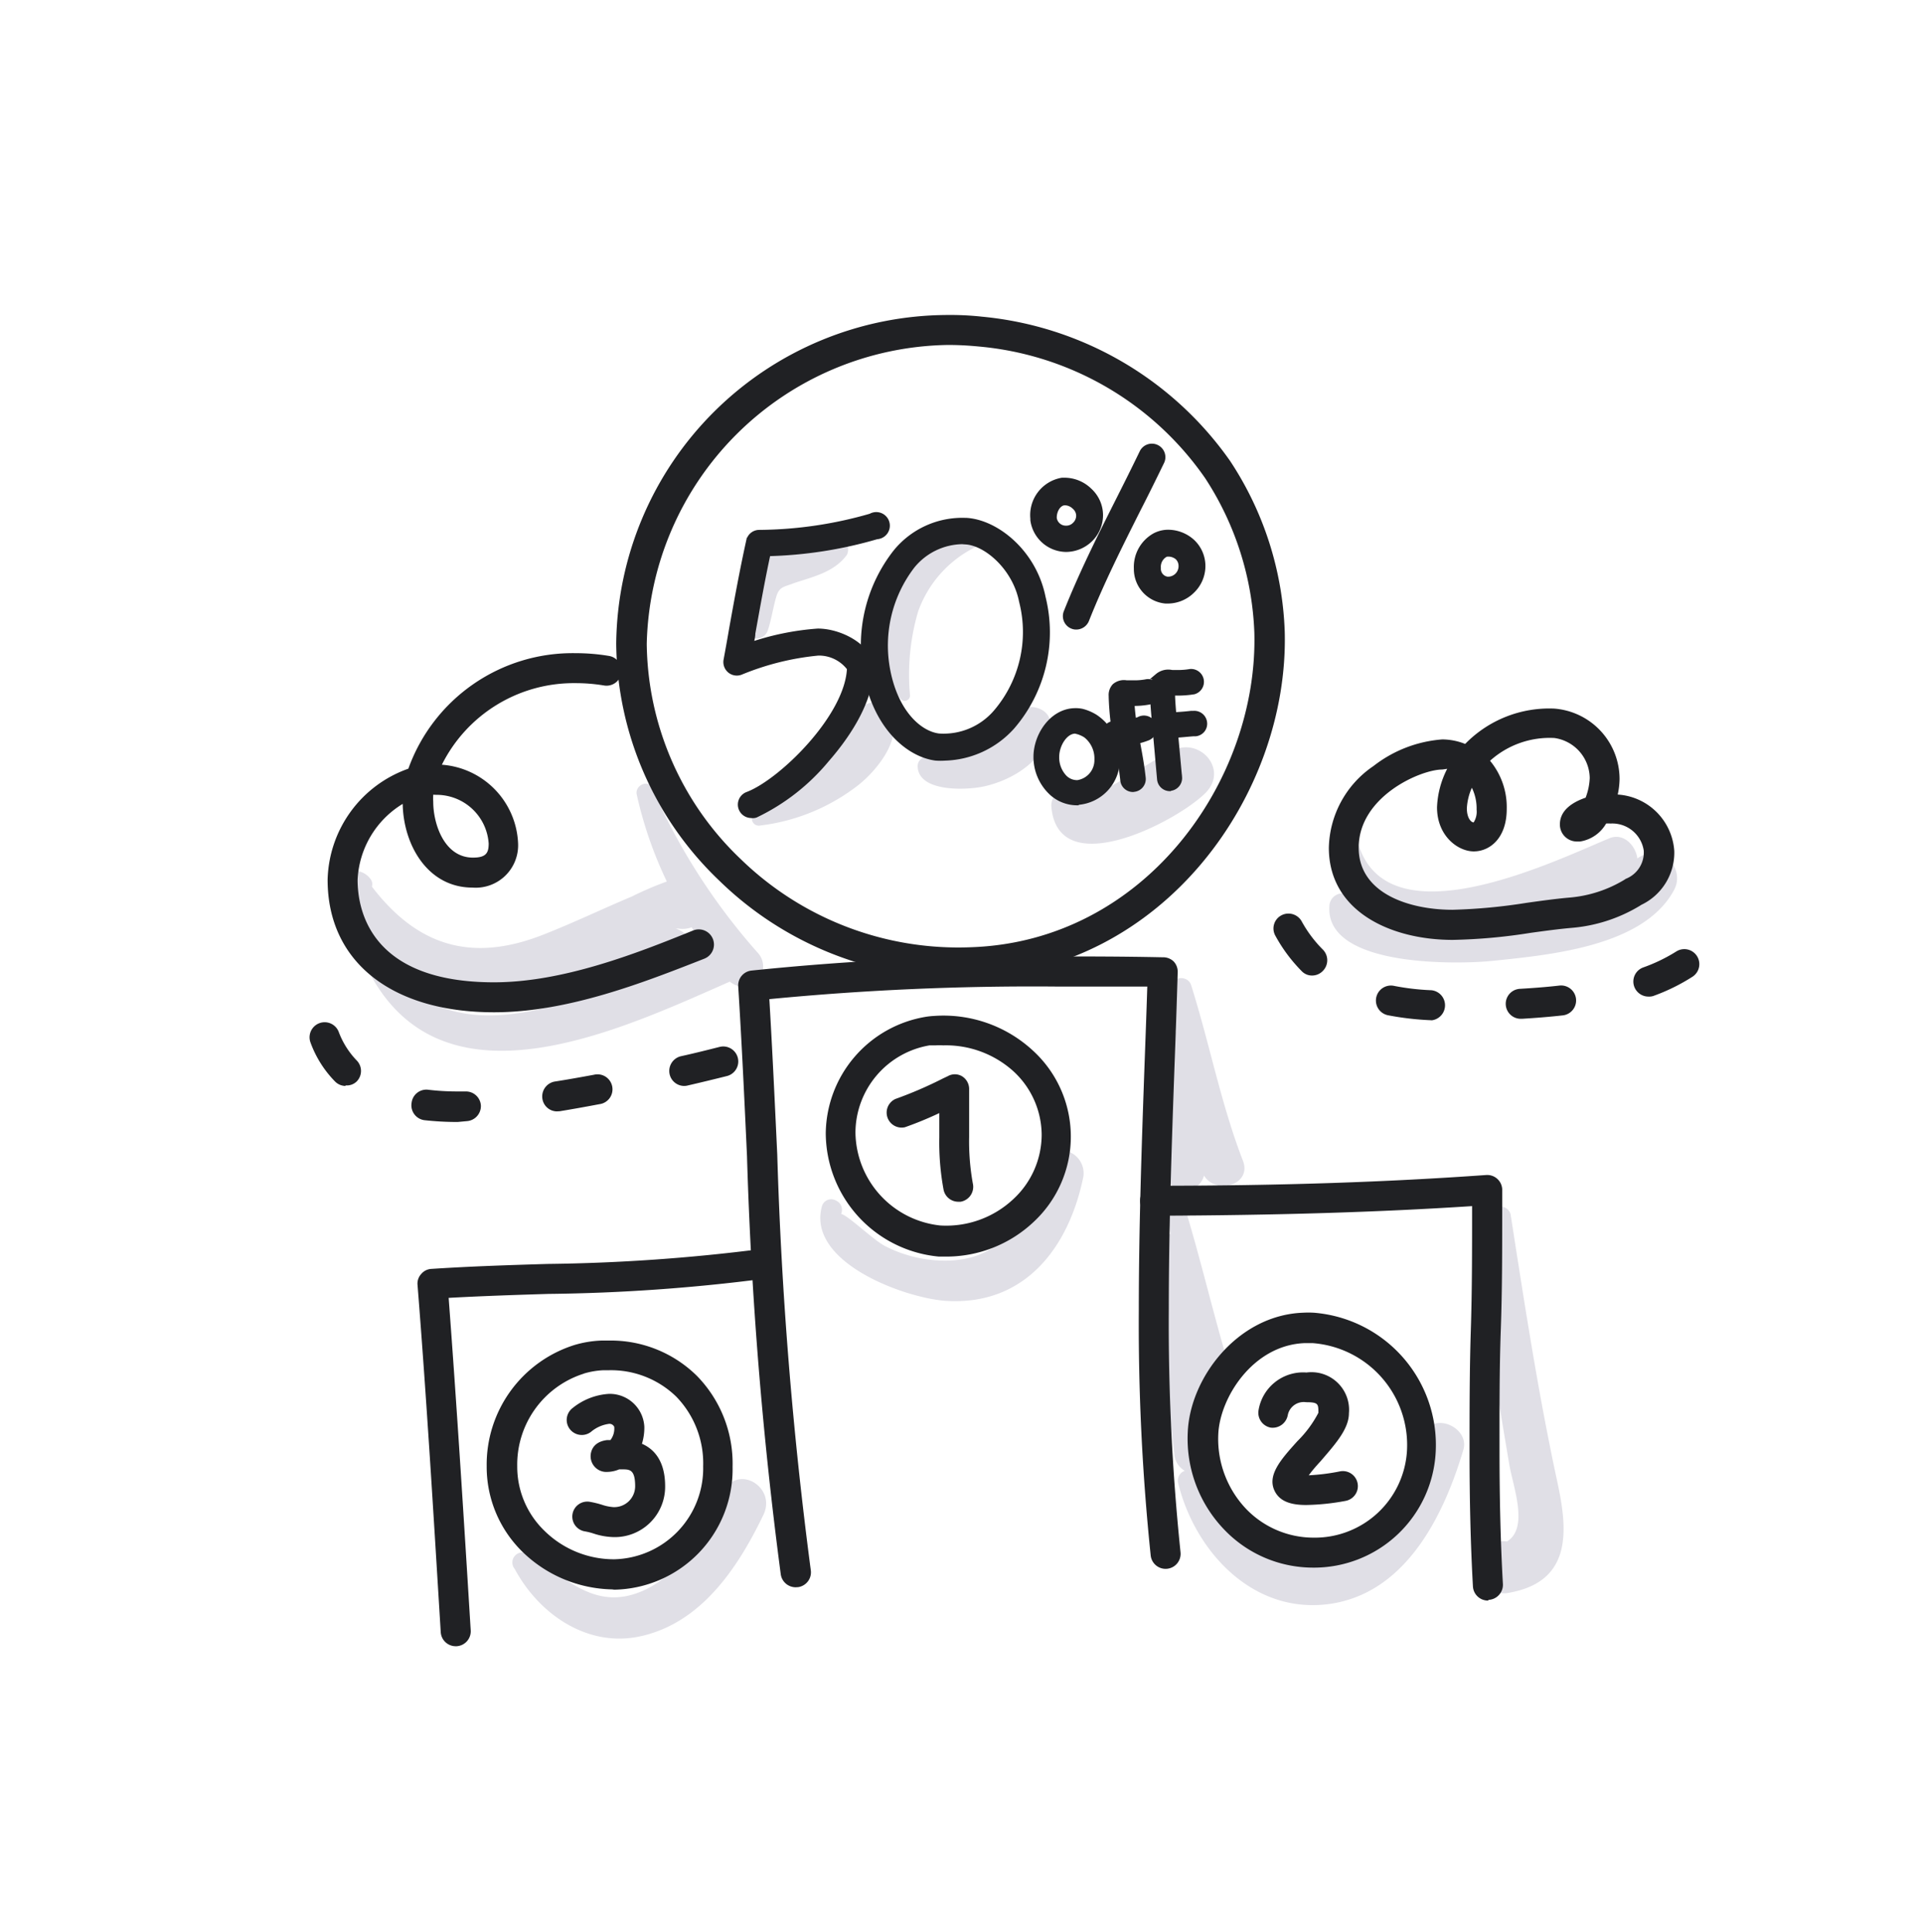
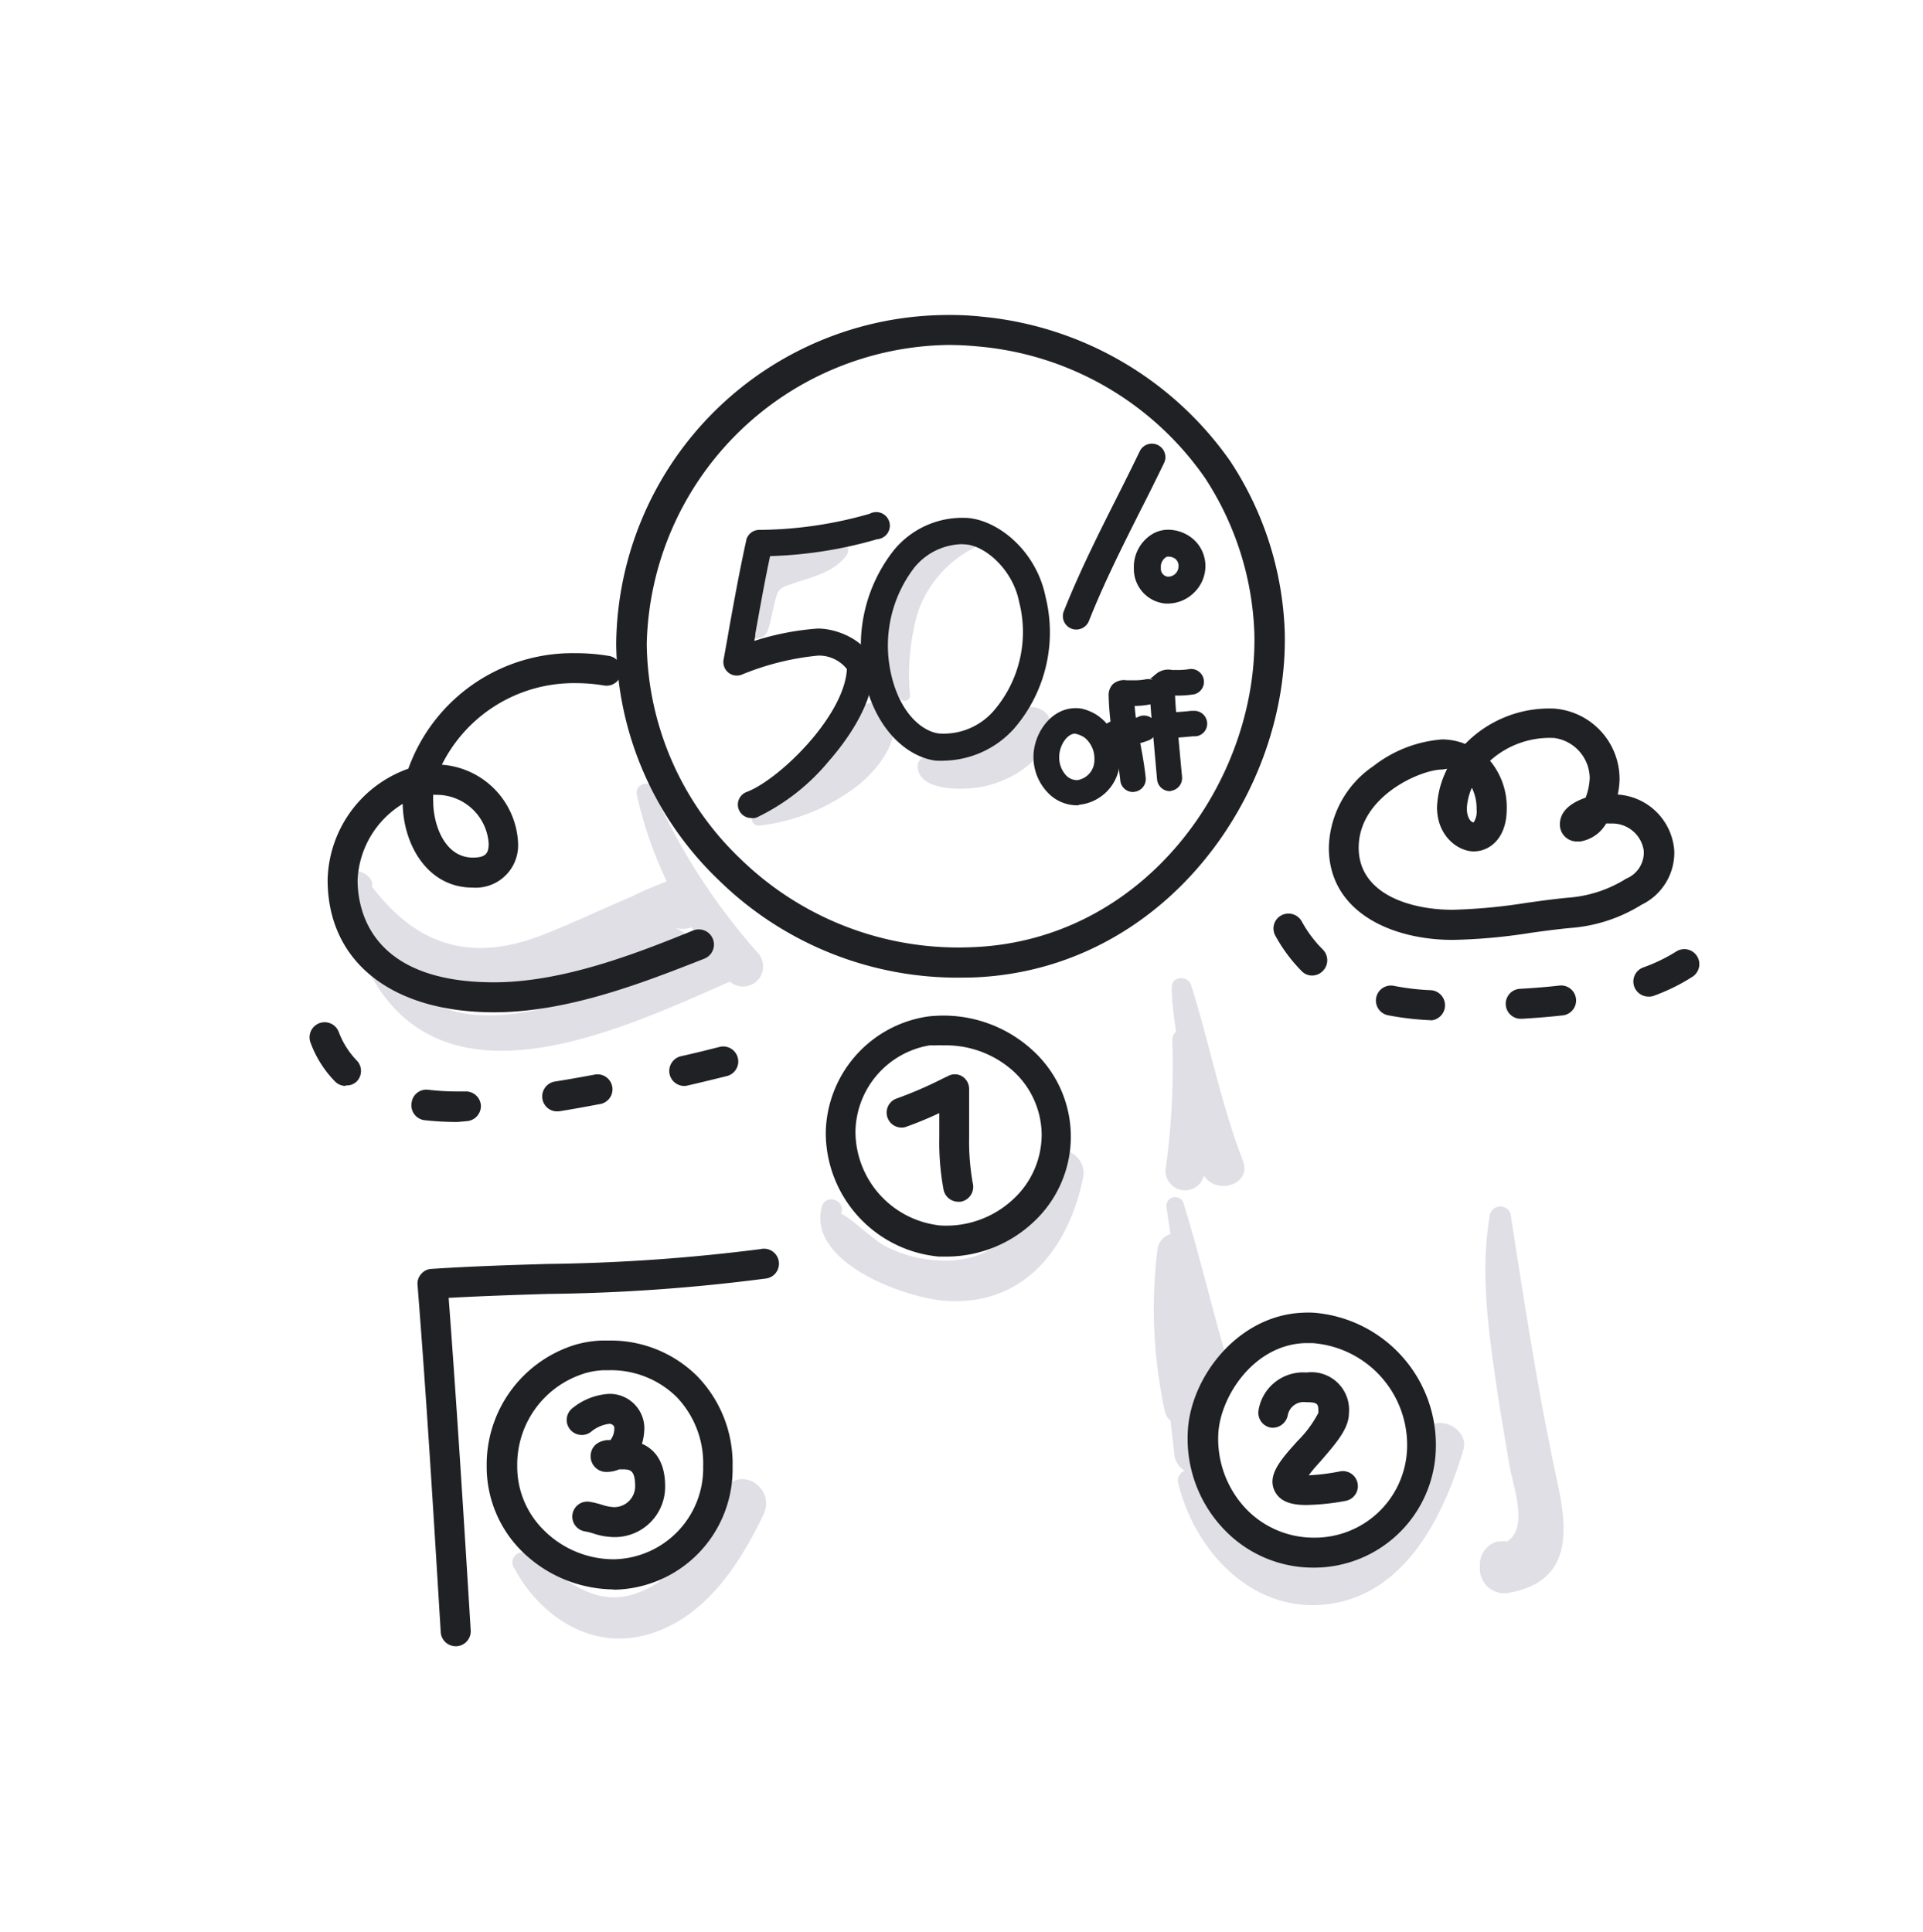
<svg xmlns="http://www.w3.org/2000/svg" id="lineart" viewBox="0 0 136 136.67">
  <title>2 copy 2</title>
  <g>
    <path d="M53.59,67.39a44.41,44.41,0,0,1-7.47-11.66c-.3-.63-1.22-.17-1.09.46a28.45,28.45,0,0,0,2.13,6.16,23.51,23.51,0,0,0-2.47,1.06c-2.12.89-4.19,1.89-6.32,2.72-5.12,2-8.92.7-12.07-3.42a.59.59,0,0,0-.1-.54,1.42,1.42,0,0,0-.91-.56.78.78,0,0,0-.95.94,10.8,10.8,0,0,0,8.34,7.7,13.44,13.44,0,0,0,6.76-1c.32-.12.64-.26,1-.39a1.87,1.87,0,0,0,.17,1.84C35.38,72.41,30,72.73,27.19,67.51c-.47-.87-1.74-.1-1.32.78C31,79,43.77,72.88,51.62,69.43A1.42,1.42,0,0,0,53.59,67.39Zm-4.67-1.8c.19.32.39.62.59.92l-.57.17a2,2,0,0,0-1.14-1l.17,0A1.91,1.91,0,0,0,48.92,65.59Z" style="fill: #e0dfe6" />
    <path d="M73.49,82.39c-1.13,3.32-2,6.46-6.12,6.76a9.28,9.28,0,0,1-4.75-1c-.83-.41-2.65-2.2-3.14-2.29a.43.43,0,0,0,.06-.2.71.71,0,0,0-.41-.74.68.68,0,0,0-1,.4c-1.1,4,5.94,6.51,8.76,6.69,5.56.36,8.7-3.73,9.73-8.79A1.63,1.63,0,0,0,73.49,82.39Z" style="fill: #e0dfe6" />
    <path d="M51.22,105.43c-1.45,2.6-2.73,5.62-5.56,7-3.47,1.65-5.52-.76-8.26-2.46a.71.71,0,0,0-1,1c1.7,3.17,5.08,5.54,8.78,4.79,4.38-.9,7-4.85,8.81-8.61C54.92,105.21,52.25,103.58,51.22,105.43Z" style="fill: #e0dfe6" />
    <path d="M100.7,101.42c-1.27,3-2.31,6.58-5.27,8.35-4.75,2.83-8.7-1.73-10.76-5.44a.47.47,0,0,0-.11-.13,1.41,1.41,0,0,0,1.28-1.73q-.28-2-.51-4A1.31,1.31,0,0,0,87,96.92C85.81,93,84.91,89,83.71,85.13a.62.62,0,0,0-1.2.33c.08.61.18,1.21.27,1.82a1.32,1.32,0,0,0-.93,1.17,34.19,34.19,0,0,0,.53,11.37,1.11,1.11,0,0,0,.4.66l.27,2.37a1.49,1.49,0,0,0,.74,1.18.74.74,0,0,0-.47.86c1.21,4.94,5.42,9.42,10.9,8.53,5.26-.86,7.89-6.24,9.26-10.83C104,101,101.39,99.8,100.7,101.42Z" style="fill: #e0dfe6" />
-     <path d="M115.8,60.72c-.13-.94-1-1.85-2-1.42-3.88,1.62-15.39,7.22-17.67.6a.86.86,0,0,0-1.65.45,5.39,5.39,0,0,0,4.44,4.78,4.3,4.3,0,0,1-3.21-1.52.92.92,0,0,0-1.69.46c-.34,4.4,9.24,4.14,11.57,3.89,4-.42,10.65-1,12.8-5A1.75,1.75,0,0,0,115.8,60.72Z" style="fill: #e0dfe6" />
    <path d="M87.9,82.09c-1.55-4-2.36-8.3-3.66-12.41-.23-.73-1.42-.64-1.37.18,0,1,.16,2.08.3,3.11a.77.77,0,0,0-.26.6,54,54,0,0,1-.44,8.9,1.38,1.38,0,0,0,2.68.68C86,84.54,88.57,83.81,87.9,82.09Z" style="fill: #e0dfe6" />
    <path d="M110.15,104.87c-1.37-6.33-2.32-12.59-3.32-19a.76.76,0,0,0-1.45,0c-.68,3.81-.18,7.76.37,11.57.29,2.06.65,4.12,1,6.19.26,1.54,1.39,4.44-.17,5.4a2.12,2.12,0,0,0-.5,0l-.17,0a1.69,1.69,0,0,0-1.25,1.63V111a1.73,1.73,0,0,0,2.16,1.64C111.2,111.81,110.87,108.21,110.15,104.87Z" style="fill: #e0dfe6" />
    <path d="M67.86,69.15a24.13,24.13,0,0,1-17-6.87,23.45,23.45,0,0,1-7.28-16.75A23.5,23.5,0,0,1,67,22.28a20.46,20.46,0,0,1,2.46.12A24.21,24.21,0,0,1,87,32.61a23.33,23.33,0,0,1,3.86,12.06c.31,11.45-8.51,24-22.12,24.47ZM67.11,24.4H67A21.64,21.64,0,0,0,45.74,45.54a21.32,21.32,0,0,0,6.64,15.22A22.07,22.07,0,0,0,68.64,67C81,66.6,89,55.16,88.71,44.73a21.39,21.39,0,0,0-3.48-10.91,21.83,21.83,0,0,0-16-9.31C68.51,24.44,67.81,24.4,67.11,24.4Z" style="fill: #202124" />
-     <path d="M56.27,112.27a1.07,1.07,0,0,1-1.05-.9,290.47,290.47,0,0,1-2.39-29.6c-.18-3.93-.37-8-.62-12a1.05,1.05,0,0,1,.94-1.12,189.66,189.66,0,0,1,21.55-1c2.22,0,4.61,0,7.52.06A1.08,1.08,0,0,1,83,68a1.06,1.06,0,0,1,.29.76q-.1,3.39-.23,6.76c-.2,5.62-.4,11.42-.4,17.1a157.31,157.31,0,0,0,.83,17.17,1.06,1.06,0,1,1-2.11.23,158.92,158.92,0,0,1-.84-17.4c0-5.72.2-11.54.4-17.17.07-1.89.14-3.78.2-5.67-2.43,0-4.49,0-6.42,0a193.43,193.43,0,0,0-20.31.89c.22,3.68.39,7.4.56,11a290.49,290.49,0,0,0,2.37,29.38,1.06,1.06,0,0,1-.89,1.21Z" style="fill: #202124" />
-     <path d="M105.23,113.21a1.06,1.06,0,0,1-1.06-1c-.16-2.86-.24-5.91-.24-9.59,0-2.84,0-5.73.09-8.53s.09-5.65.09-8.45v-.33c-6.61.43-13.78.65-22.42.68a1.06,1.06,0,1,1,0-2.12c9.09,0,16.53-.27,23.42-.76a1.06,1.06,0,0,1,1.13,1c0,.49,0,1,0,1.48,0,2.82,0,5.7-.1,8.49s-.09,5.67-.09,8.49c0,3.64.08,6.65.24,9.47a1.07,1.07,0,0,1-1,1.12Z" style="fill: #202124" />
    <path d="M32.23,116.44a1.06,1.06,0,0,1-1.06-1c-.53-8.65-1-16.48-1.64-24.55a1,1,0,0,1,.26-.78,1,1,0,0,1,.73-.36c2.74-.18,5.52-.27,8.21-.35a130.1,130.1,0,0,0,15.06-1.05,1.06,1.06,0,1,1,.31,2.09,128.68,128.68,0,0,1-15.31,1.08c-2.31.07-4.7.15-7.06.28.58,7.71,1.05,15.23,1.56,23.51a1.06,1.06,0,0,1-1,1.13Z" style="fill: #202124" />
    <path d="M67.73,85a1.06,1.06,0,0,1-1-.86,18.35,18.35,0,0,1-.3-3.69c0-.43,0-.85,0-1.28,0-.15,0-.29,0-.44a25.35,25.35,0,0,1-2.43,1,1.06,1.06,0,0,1-.67-2,28.64,28.64,0,0,0,3.36-1.45l.34-.16a1,1,0,0,1,1,0,1.06,1.06,0,0,1,.51.87c0,.3,0,.59,0,.89s0,.86,0,1.29,0,.84,0,1.25a16.73,16.73,0,0,0,.26,3.28A1.07,1.07,0,0,1,67.94,85Z" style="fill: #202124" />
    <path d="M66.86,88.88l-.46,0a8.81,8.81,0,0,1-8-8.73,8.45,8.45,0,0,1,7.08-8.23,5.32,5.32,0,0,1,.56-.06,9.31,9.31,0,0,1,7,2.44,8.24,8.24,0,0,1,.07,12.12A9,9,0,0,1,66.86,88.88Zm-.15-14.94a4.87,4.87,0,0,0-.54,0l-.43,0a6.29,6.29,0,0,0-5.24,6.16,6.7,6.7,0,0,0,6,6.58,6.93,6.93,0,0,0,5.17-1.87,6.22,6.22,0,0,0,2-4.55,6.15,6.15,0,0,0-2-4.49A7.13,7.13,0,0,0,66.71,73.94Z" style="fill: #202124" />
    <path d="M43.37,108.72a4.85,4.85,0,0,1-1.39-.25,4.25,4.25,0,0,0-.59-.15,1.06,1.06,0,1,1,.35-2.09,6.55,6.55,0,0,1,.82.2,3.26,3.26,0,0,0,.81.17,1.48,1.48,0,0,0,1.55-1.47c0-1.2-.39-1.2-.92-1.2h-.21a2.27,2.27,0,0,1-.84.18A1.11,1.11,0,0,1,41.77,103c0-.23.08-1,1.15-1.14l.25,0a1.33,1.33,0,0,0,.27-.94.37.37,0,0,0-.36-.21,2.49,2.49,0,0,0-1.3.58,1.07,1.07,0,0,1-1.49-.22,1.06,1.06,0,0,1,.21-1.48,4.52,4.52,0,0,1,2.58-1,2.45,2.45,0,0,1,2.49,2.34,3.93,3.93,0,0,1-.17,1.19c.84.36,1.64,1.2,1.64,3A3.56,3.56,0,0,1,43.37,108.72ZM43.22,104Z" style="fill: #202124" />
    <path d="M43.29,112.42A9.35,9.35,0,0,1,37,109.81a8.4,8.4,0,0,1-2.58-6.09,8.87,8.87,0,0,1,6.22-8.59,7.68,7.68,0,0,1,1.88-.31l.49,0a8.67,8.67,0,0,1,6.28,2.5,8.87,8.87,0,0,1,2.52,6.43,8.52,8.52,0,0,1-8.36,8.69Zm-2-15.26a6.75,6.75,0,0,0-4.71,6.55,6.3,6.3,0,0,0,1.94,4.58,7,7,0,0,0,4.92,2,6.44,6.44,0,0,0,6.29-6.58,6.77,6.77,0,0,0-1.9-4.92A6.62,6.62,0,0,0,43,96.92l-.37,0A5.71,5.71,0,0,0,41.27,97.16Z" style="fill: #202124" />
    <path d="M92.37,106.45c-1.07,0-1.81-.25-2.18-.91-.64-1.15.38-2.29,1.57-3.61a8,8,0,0,0,1.48-2c0-.62,0-.75-.87-.75a1.15,1.15,0,0,0-1.29.89,1.09,1.09,0,0,1-1.2.91A1.07,1.07,0,0,1,89,99.8a3.19,3.19,0,0,1,3.4-2.72,2.66,2.66,0,0,1,3,2.88c0,1.13-1,2.22-2,3.39-.26.28-.59.65-.84,1a15,15,0,0,0,2.22-.28,1.06,1.06,0,1,1,.38,2.09A16.4,16.4,0,0,1,92.37,106.45Z" style="fill: #202124" />
    <path d="M92.82,110.88a8.68,8.68,0,0,1-6.23-2.68A9.27,9.27,0,0,1,84,101.34c.14-3.87,3.52-8.31,8.14-8.49a6.77,6.77,0,0,1,.78,0,9.38,9.38,0,0,1,8.62,9.78A8.62,8.62,0,0,1,92.82,110.88ZM92.49,95h-.22c-3.65.14-6,3.85-6.11,6.45a7.19,7.19,0,0,0,2,5.31,6.62,6.62,0,0,0,4.71,2,6.53,6.53,0,0,0,6.64-6.23A7.23,7.23,0,0,0,92.83,95Z" style="fill: #202124" />
    <path d="M102.74,66.48c-4.36,0-8.76-2-8.76-6.52a7.16,7.16,0,0,1,3.16-5.78A9,9,0,0,1,102,52.3a4.41,4.41,0,0,1,1.62.32,8.3,8.3,0,0,1,6.3-2.5,5,5,0,0,1,4.62,5,5.55,5.55,0,0,1-.13,1.08,4.28,4.28,0,0,1,4,4A4.09,4.09,0,0,1,116.08,64l-.11.07a11.07,11.07,0,0,1-4.82,1.56c-.91.08-1.87.21-2.89.35A39.35,39.35,0,0,1,102.74,66.48ZM102,54.43c-1.52,0-5.91,1.9-5.91,5.53,0,3.24,3.58,4.39,6.64,4.39a39.45,39.45,0,0,0,5.23-.49c1-.14,2-.28,3-.37a8.93,8.93,0,0,0,3.9-1.25l.12-.08a2,2,0,0,0,1.27-2,2.25,2.25,0,0,0-2.36-1.91,1.62,1.62,0,0,0-.3,0,2.59,2.59,0,0,1-1.84,1.27l-.19,0a1.2,1.2,0,0,1-1.24-1.21c0-1,.89-1.57,1.82-1.89a4.37,4.37,0,0,0,.29-1.39,2.9,2.9,0,0,0-2.5-2.83,6.3,6.3,0,0,0-4.55,1.61,5.13,5.13,0,0,1,1.18,3.41c0,2.08-1.21,3-2.33,3s-2.6-1.09-2.6-3.12a6.49,6.49,0,0,1,.72-2.72Zm2.09,1.3a4.07,4.07,0,0,0-.35,1.44c0,.71.31,1,.48,1a1.4,1.4,0,0,0,.21-.9A3.34,3.34,0,0,0,104.1,55.73Z" style="fill: #202124" />
    <path d="M34.94,71.6c-7.26,0-11.77-3.59-11.77-9.37a8.55,8.55,0,0,1,5.71-7.86A12.34,12.34,0,0,1,40.7,46.2a14.2,14.2,0,0,1,2.34.19,1.06,1.06,0,1,1-.35,2.09,12.14,12.14,0,0,0-2-.16,10.42,10.42,0,0,0-9.44,5.77,5.82,5.82,0,0,1,5.39,5.55,3,3,0,0,1-3.23,3.14c-3.15,0-4.88-3-4.93-5.92a6.64,6.64,0,0,0-3.19,5.37c0,2.18.94,7.25,9.64,7.25,4.84,0,10-2,14.1-3.67a1.06,1.06,0,0,1,.78,2C45.53,69.49,40.18,71.6,34.94,71.6Zm-4.3-15.39a4.36,4.36,0,0,0,0,.51c0,1.52.76,3.94,2.81,3.94.94,0,1.11-.34,1.11-1a3.69,3.69,0,0,0-3.71-3.44Z" style="fill: #202124" />
    <path d="M32.36,79.36A21.34,21.34,0,0,1,30,79.23,1.06,1.06,0,0,1,29.11,78a1.05,1.05,0,0,1,1.18-.92,17.08,17.08,0,0,0,2.07.12l.59,0h0a1.06,1.06,0,0,1,1.06,1,1.07,1.07,0,0,1-1,1.1Zm7-.75a1.05,1.05,0,0,1-1-.89,1.07,1.07,0,0,1,.87-1.22c.91-.14,1.84-.31,2.77-.48a1.06,1.06,0,1,1,.39,2.08c-.95.18-1.89.35-2.81.5Zm9-1.8a1.06,1.06,0,0,1-1-.82,1.07,1.07,0,0,1,.79-1.28c1-.22,1.91-.45,2.74-.66a1.06,1.06,0,1,1,.52,2.06c-.84.21-1.78.44-2.78.67A1,1,0,0,1,48.34,76.81Zm-23.91,0a1.05,1.05,0,0,1-.76-.32,7.7,7.7,0,0,1-1.73-2.75,1.06,1.06,0,0,1,2-.74,5.87,5.87,0,0,0,1.26,2,1.06,1.06,0,0,1,0,1.5A1,1,0,0,1,24.43,76.77Z" style="fill: #202124" />
    <path d="M101.22,72.16h-.06a20.36,20.36,0,0,1-3-.35,1.06,1.06,0,0,1,.42-2.08,17.22,17.22,0,0,0,2.65.31,1.07,1.07,0,0,1,0,2.13Zm6.36-.1a1.06,1.06,0,0,1-.06-2.12c1-.06,1.9-.13,2.77-.23a1.06,1.06,0,0,1,.23,2.11c-.9.1-1.87.18-2.88.24Zm9-1.57a1.07,1.07,0,0,1-1-.7,1.06,1.06,0,0,1,.63-1.36,11.85,11.85,0,0,0,2.34-1.13,1.06,1.06,0,1,1,1.14,1.79A13.78,13.78,0,0,1,117,70.42.92.92,0,0,1,116.62,70.49ZM92.81,69a1,1,0,0,1-.75-.31,11.14,11.14,0,0,1-1.86-2.5,1.05,1.05,0,0,1,.41-1.44,1.07,1.07,0,0,1,1.45.42,8.77,8.77,0,0,0,1.5,2,1.07,1.07,0,0,1,0,1.5A1.05,1.05,0,0,1,92.81,69Z" style="fill: #202124" />
  </g>
-   <path d="M83,53.06c-1.28.59-2.46,1.45-3.69,2.14s-2.06,1.17-3.41.61A1.23,1.23,0,0,0,74.35,57c.42,5.56,9,1.05,10.94-.95C86.86,54.42,84.89,52.17,83,53.06Z" style="fill: #e0dfe6" />
  <path d="M62.6,50a1.08,1.08,0,0,0-1.07-.28c-1.6.43-2.11,2.71-3.15,3.88a35.27,35.27,0,0,1-5,3.91.49.49,0,0,0,.38.88,14,14,0,0,0,6.93-2.85C62.08,54.45,64.3,51.76,62.6,50Z" style="fill: #e0dfe6" />
  <path d="M72.22,50.16a10,10,0,0,0-1.91,1.59A6.87,6.87,0,0,1,68,53c-.66.22-3.14.09-3.1,1.22.07,1.84,3.5,1.67,4.71,1.4,2.1-.47,4.44-1.94,4.67-4.23C74.43,50.23,73.07,49.73,72.22,50.16Z" style="fill: #e0dfe6" />
  <path d="M59.32,37.9a5,5,0,0,0-3.06.5,10.34,10.34,0,0,0-2.58,1.1c-1.42,1-1.42,3.51-1,5.06a.85.85,0,0,0,1.63,0c.25-.76.36-1.55.58-2.32s.55-.71,1.28-1c1.37-.46,2.83-.77,3.73-2A1,1,0,0,0,59.32,37.9Z" style="fill: #e0dfe6" />
  <path d="M69,37.08c-3-1.32-5.36,1.5-6.42,4.07a7.91,7.91,0,0,0,1.14,8.32.38.38,0,0,0,.64-.27,15.88,15.88,0,0,1,.57-5.94A8.1,8.1,0,0,1,69,38.69.94.94,0,0,0,69,37.08Z" style="fill: #e0dfe6" />
  <path d="M53.14,57.61a.7.7,0,0,1-.24-1.36c2.38-.9,7.14-5.54,7.25-9a2.77,2.77,0,0,0-2.29-1.13,19.19,19.19,0,0,0-5.48,1.36.7.7,0,0,1-.71-.1.71.71,0,0,1-.25-.68c.13-.71.26-1.42.38-2.13.37-2.06.76-4.2,1.22-6.29a.69.69,0,0,1,.67-.55,29.17,29.17,0,0,0,7.92-1.16A.71.71,0,1,1,62,37.89a29.94,29.94,0,0,1-7.74,1.2c-.41,1.89-.75,3.82-1.09,5.7,0,.31-.11.61-.16.92a18.79,18.79,0,0,1,4.83-1c1.66,0,3.7,1.18,3.7,2.55v.07c-.08,2.54-2,5.07-3.12,6.35a14.72,14.72,0,0,1-5,3.91A.56.56,0,0,1,53.14,57.61Z" style="fill: #202124;stroke: #202124;stroke-miterlimit: 10;stroke-width: 0.5px" />
  <path d="M66.84,53.55a4.73,4.73,0,0,1-.65,0c-1.91-.25-4.16-2.17-4.86-5.86a10.62,10.62,0,0,1,2.06-8.59,6,6,0,0,1,4.9-2.22h.06c2.09.13,4.72,2.23,5.35,5.39a10.16,10.16,0,0,1-2.17,9.1A6.57,6.57,0,0,1,66.84,53.55Zm1.24-15.31A4.71,4.71,0,0,0,64.46,40a9.32,9.32,0,0,0-1.75,7.41c.57,3,2.25,4.54,3.67,4.72a4.94,4.94,0,0,0,4.13-1.74,8.8,8.8,0,0,0,1.81-7.87c-.47-2.39-2.51-4.16-4-4.26v-.7l0,.7Z" style="fill: #202124;stroke: #202124;stroke-miterlimit: 10;stroke-width: 0.5px" />
-   <path d="M75.39,38.79h0a2.33,2.33,0,0,1-2.27-2s0-.09,0-.11a2.43,2.43,0,0,1,2-2.64h.12a2.47,2.47,0,0,1,1.77.71,2.3,2.3,0,0,1,.75,1.67,2.34,2.34,0,0,1-.71,1.69A2.4,2.4,0,0,1,75.39,38.79Zm-.19-4,.07.7c-.5.05-.81.65-.78,1.18a.89.89,0,0,0,.89.76.91.91,0,0,0,.69-.28.94.94,0,0,0,.29-.69.9.9,0,0,0-.31-.65,1.07,1.07,0,0,0-.74-.32Z" style="fill: #202124;stroke: #202124;stroke-miterlimit: 10;stroke-width: 0.5px" />
  <path d="M76.12,44.28a.63.63,0,0,1-.26-.05.7.7,0,0,1-.39-.91c1.09-2.74,2.41-5.38,3.7-7.94.56-1.11,1.12-2.23,1.66-3.35a.7.7,0,1,1,1.27.61C81.55,33.77,81,34.89,80.43,36c-1.27,2.53-2.59,5.15-3.65,7.83A.72.72,0,0,1,76.12,44.28Z" style="fill: #202124;stroke: #202124;stroke-miterlimit: 10;stroke-width: 0.5px" />
  <path d="M82.61,42.44h-.17a2.2,2.2,0,0,1-2-2.22,2.47,2.47,0,0,1,1.27-2.28,2,2,0,0,1,.82-.22,2.49,2.49,0,0,1,1.76.66A2.29,2.29,0,0,1,85,40a2.37,2.37,0,0,1-.75,1.76A2.4,2.4,0,0,1,82.61,42.44Zm0-3.32h0a.49.49,0,0,0-.25.06,1.06,1.06,0,0,0-.51,1,.81.81,0,0,0,.71.86,1,1,0,0,0,.74-.28A1,1,0,0,0,83.6,40a.9.9,0,0,0-.29-.64A1.08,1.08,0,0,0,82.63,39.12Z" style="fill: #202124;stroke: #202124;stroke-miterlimit: 10;stroke-width: 0.5px" />
  <path d="M76.19,56.76a2.64,2.64,0,0,1-1.9-.79,3.44,3.44,0,0,1-1-2.44c0-1.5,1.11-3.19,2.7-3.24a2.16,2.16,0,0,1,.56.05,3.35,3.35,0,0,1,.9.39,3.5,3.5,0,0,1,1.55,3,3,3,0,0,1-2.78,3Zm-.14-5.07c-.75,0-1.34,1-1.34,1.84A2.07,2.07,0,0,0,75.27,55a1.27,1.27,0,0,0,.94.38,1.63,1.63,0,0,0,1.39-1.66A2.1,2.1,0,0,0,76.81,52a2.15,2.15,0,0,0-.56-.26Z" style="fill: #202124;stroke: #202124;stroke-miterlimit: 10;stroke-width: 0.4px" />
  <path d="M80.13,55.82a.7.7,0,0,1-.7-.63c-.08-.79-.23-1.58-.38-2.34a19.36,19.36,0,0,1-.44-3.53v-.09a.91.91,0,0,1,.23-.69,1,1,0,0,1,.83-.22h.5a4.49,4.49,0,0,0,.87-.07.7.7,0,0,1,.84.53.71.71,0,0,1-.54.84,5.86,5.86,0,0,1-1.31.11,19.06,19.06,0,0,0,.41,2.84c.15.8.3,1.62.39,2.47a.71.71,0,0,1-.64.77Z" style="fill: #202124;stroke: #202124;stroke-miterlimit: 10;stroke-width: 0.4px" />
  <path d="M78.86,52.59a.7.7,0,0,1-.14-1.39c.29-.06.56-.08.82-.11a3,3,0,0,0,1-.18.71.71,0,1,1,.57,1.29,4.47,4.47,0,0,1-1.42.3,6.62,6.62,0,0,0-.66.08Z" style="fill: #202124;stroke: #202124;stroke-miterlimit: 10;stroke-width: 0.4px" />
  <path d="M82.73,55.76a.71.71,0,0,1-.7-.65c-.09-1-.17-1.94-.24-2.7-.34-3.65-.38-4.12.09-4.58a1.15,1.15,0,0,1,1-.24l.35,0a5.08,5.08,0,0,0,.94-.07.71.71,0,0,1,.26,1.39,7.16,7.16,0,0,1-1.2.09h-.33c0,.55.1,1.7.25,3.27.07.76.15,1.65.25,2.71a.71.71,0,0,1-.64.76Z" style="fill: #202124;stroke: #202124;stroke-miterlimit: 10;stroke-width: 0.4px" />
  <path d="M82.53,52a.7.7,0,0,1-.7-.7.71.71,0,0,1,.7-.71,16.9,16.9,0,0,0,1.71-.11l.16,0a.71.71,0,0,1,.77.63.69.69,0,0,1-.63.77l-.16,0C83.76,51.93,83.18,52,82.53,52Z" style="fill: #202124;stroke: #202124;stroke-miterlimit: 10;stroke-width: 0.4px" />
</svg>